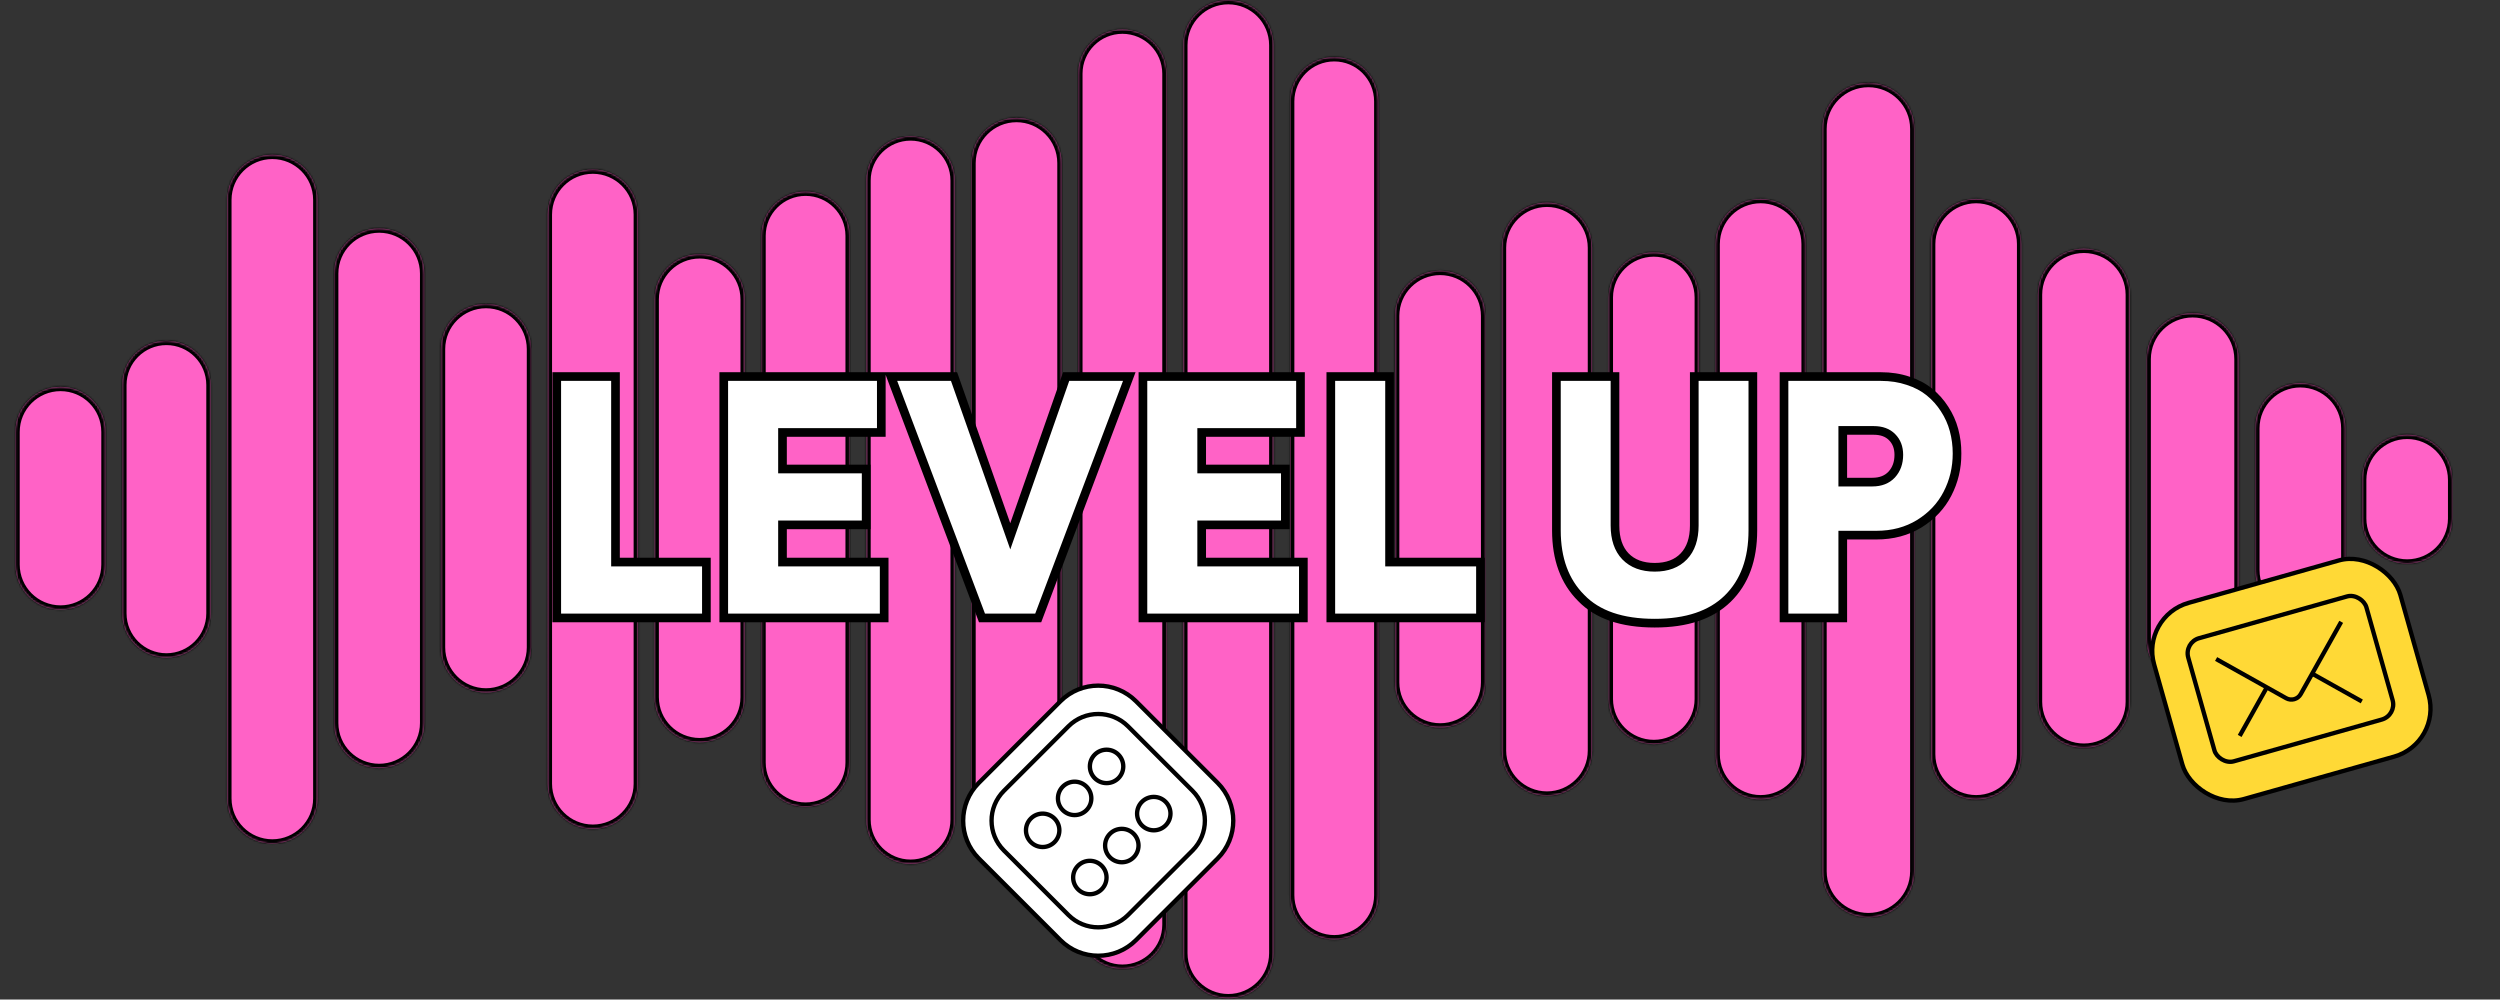
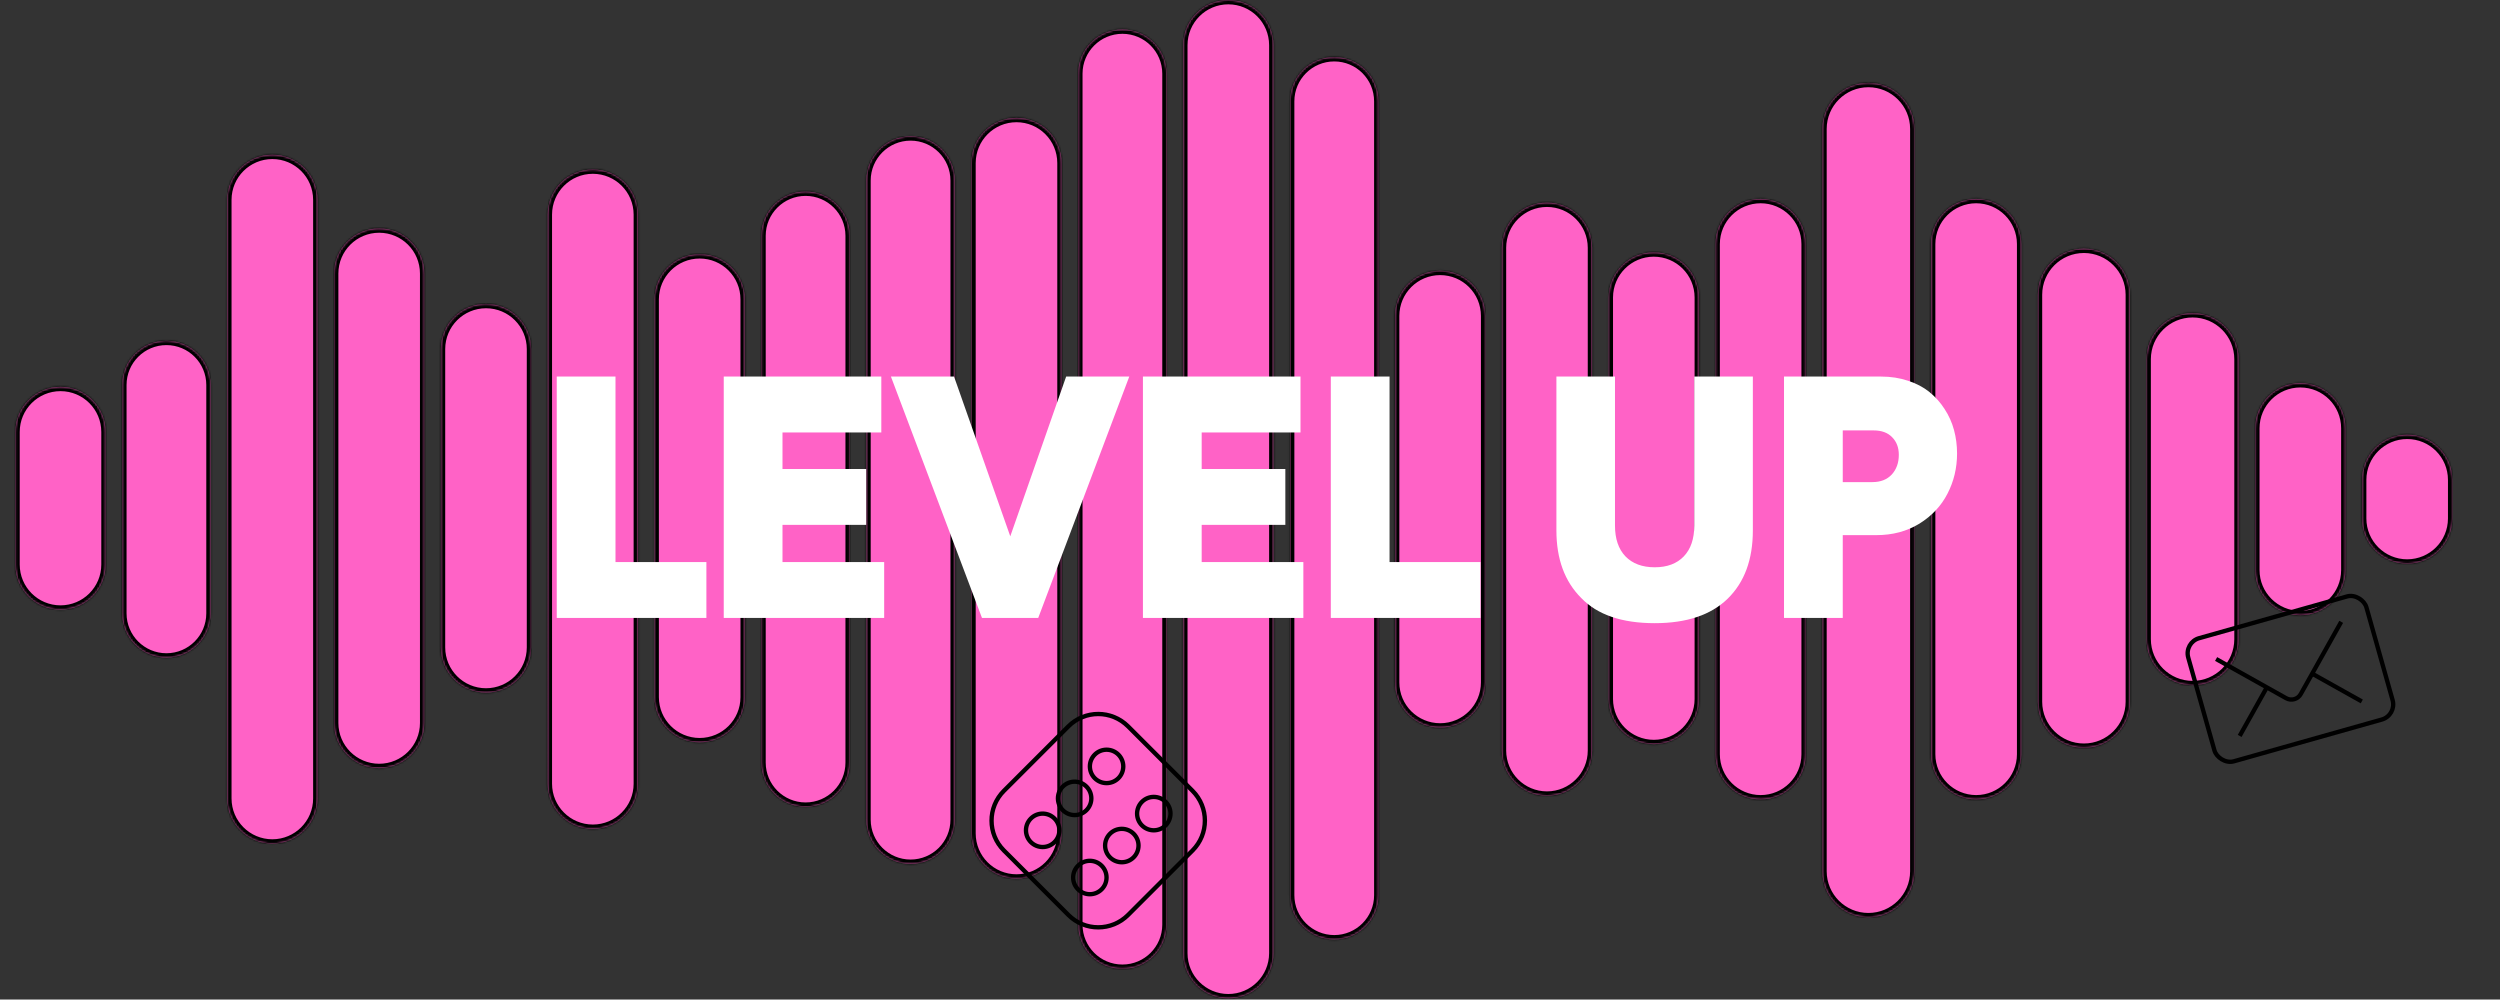
<svg xmlns="http://www.w3.org/2000/svg" width="1153" height="461" viewBox="0 0 1153 461" fill="none">
  <rect x="0" y="0" width="1153" height="461" fill="#333333" stroke="none" />
  <mask id="path-1-inside-1_3374_797" fill="white">
    <path d="M566.499 460.437C577.994 460.436 587.312 451.118 587.312 439.623L587.311 20.812C587.311 9.318 577.993 4.19462e-05 566.498 4.26481e-05C555.004 0 545.686 9.318 545.686 20.812L545.686 439.623C545.686 451.118 555.004 460.437 566.499 460.437ZM517.653 446.844C528.913 446.844 538.041 437.716 538.041 426.456L538.041 33.98C538.041 22.721 528.913 13.592 517.653 13.592C506.393 13.592 497.265 22.72 497.265 33.98L497.265 426.456C497.265 437.716 506.393 446.844 517.653 446.844ZM615.346 433.252C626.606 433.252 635.734 424.124 635.734 412.863L635.734 46.723C635.734 35.463 626.606 26.335 615.346 26.335C604.086 26.335 594.958 35.463 594.958 46.723L594.958 412.863C594.958 424.123 604.086 433.252 615.346 433.252ZM861.705 423.058C873.434 423.058 882.942 413.549 882.942 401.819L882.942 59.466C882.942 47.736 873.434 38.228 861.705 38.228C849.976 38.228 840.467 47.736 840.467 59.466L840.467 401.819C840.467 413.549 849.976 423.058 861.705 423.058ZM468.806 405.218C480.3 405.218 489.618 395.899 489.618 384.404L489.618 75.182C489.618 63.687 480.3 54.368 468.806 54.368C457.311 54.368 447.992 63.687 447.992 75.182L447.992 384.404C447.992 395.899 457.311 405.218 468.806 405.218ZM419.957 398.422C431.217 398.422 440.345 389.293 440.345 378.033L440.345 83.252C440.345 71.992 431.217 62.864 419.957 62.863C408.697 62.863 399.568 71.992 399.568 83.252L399.568 378.033C399.568 389.293 408.697 398.422 419.957 398.422ZM125.6 389.077C137.094 389.077 146.413 379.759 146.413 368.264L146.413 92.172C146.413 80.677 137.094 71.359 125.6 71.359C114.105 71.359 104.787 80.677 104.787 92.172L104.787 368.264C104.787 379.758 114.105 389.077 125.6 389.077ZM273.416 382.281C284.911 382.281 294.229 372.963 294.229 361.468L294.229 98.968C294.229 87.473 284.911 78.155 273.416 78.155C261.921 78.156 252.604 87.473 252.603 98.968L252.604 361.468C252.604 372.963 261.921 382.281 273.416 382.281ZM371.536 372.087C382.796 372.087 391.924 362.958 391.924 351.698L391.924 108.737C391.924 97.477 382.796 88.349 371.536 88.349C360.276 88.349 351.147 97.477 351.147 108.737L351.147 351.698C351.147 362.958 360.276 372.087 371.536 372.087ZM812.008 368.688C823.502 368.688 832.821 359.371 832.821 347.876L832.821 112.561C832.821 101.066 823.503 91.747 812.008 91.747C800.513 91.747 791.195 101.066 791.195 112.561L791.195 347.876C791.195 359.371 800.513 368.688 812.008 368.688ZM911.4 368.688C922.895 368.688 932.214 359.371 932.214 347.876L932.214 112.561C932.214 101.066 922.895 91.747 911.4 91.747C899.906 91.747 890.587 101.066 890.587 112.561L890.587 347.876C890.587 359.371 899.906 368.688 911.4 368.688ZM713.464 366.989C724.958 366.989 734.276 357.671 734.276 346.177L734.276 114.259C734.276 102.764 724.958 93.446 713.464 93.446C701.969 93.446 692.651 102.764 692.65 114.259L692.65 346.177C692.65 357.671 701.969 366.989 713.464 366.989ZM174.872 354.247C186.367 354.247 195.686 344.928 195.686 333.434L195.686 126.152C195.685 114.658 186.367 105.339 174.872 105.339C163.377 105.339 154.059 114.658 154.059 126.152L154.059 333.434C154.059 344.928 163.377 354.247 174.872 354.247ZM961.098 344.902C972.827 344.902 982.335 335.393 982.335 323.664L982.335 135.922C982.335 124.193 972.827 114.684 961.098 114.684C949.368 114.684 939.859 124.193 939.859 135.922L939.859 323.664C939.859 335.393 949.368 344.902 961.098 344.902ZM762.736 343.203C774.231 343.203 783.549 333.885 783.549 322.391L783.549 137.196C783.549 125.702 774.23 116.383 762.735 116.383C751.241 116.383 741.923 125.702 741.923 137.196L741.923 322.391C741.923 333.885 751.242 343.203 762.736 343.203ZM322.688 342.354C334.183 342.354 343.502 333.036 343.502 321.541L343.502 138.046C343.502 126.551 334.183 117.233 322.688 117.232C311.194 117.232 301.875 126.551 301.875 138.046L301.875 321.541C301.875 333.036 311.194 342.354 322.688 342.354ZM664.191 335.558C675.686 335.558 685.005 326.239 685.005 314.744L685.005 145.691C685.005 134.197 675.686 124.878 664.191 124.878C652.697 124.878 643.378 134.197 643.378 145.691L643.378 314.744C643.378 326.239 652.697 335.558 664.191 335.558ZM224.145 319.417C235.639 319.417 244.957 310.098 244.957 298.604L244.957 160.982C244.957 149.488 235.639 140.169 224.145 140.169C212.65 140.169 203.331 149.488 203.331 160.982L203.331 298.604C203.331 310.098 212.65 319.417 224.145 319.417ZM1011.22 316.019C1022.95 316.019 1032.46 306.511 1032.46 294.781L1032.46 165.655C1032.46 153.926 1022.95 144.417 1011.22 144.417C999.491 144.417 989.982 153.926 989.982 165.655L989.982 294.781C989.982 306.511 999.491 316.019 1011.22 316.019ZM76.754 303.276C88.014 303.276 97.143 294.148 97.143 282.888L97.143 177.548C97.142 166.288 88.014 157.16 76.754 157.16C65.494 157.16 56.366 166.288 56.366 177.548L56.366 282.888C56.366 294.148 65.494 303.276 76.754 303.276ZM1060.92 283.737C1072.41 283.737 1081.73 274.419 1081.73 262.924L1081.73 197.512C1081.73 186.017 1072.41 176.698 1060.92 176.698C1049.42 176.698 1040.1 186.017 1040.1 197.512L1040.1 262.924C1040.1 274.419 1049.42 283.737 1060.92 283.737ZM27.907 281.189C39.402 281.188 48.719 271.871 48.72 260.376L48.72 199.211C48.72 187.716 39.402 178.398 27.907 178.398C16.412 178.398 7.094 187.716 7.094 199.211L7.094 260.376C7.094 271.871 16.413 281.189 27.907 281.189ZM1110.19 259.951C1121.68 259.951 1131 250.632 1131 239.138L1131 221.298C1131 209.803 1121.68 200.485 1110.19 200.485C1098.69 200.485 1089.38 209.803 1089.37 221.298L1089.37 239.138C1089.37 250.632 1098.69 259.951 1110.19 259.951Z" />
  </mask>
  <path d="M566.499 460.437C577.994 460.436 587.312 451.118 587.312 439.623L587.311 20.812C587.311 9.318 577.993 4.19462e-05 566.498 4.26481e-05C555.004 0 545.686 9.318 545.686 20.812L545.686 439.623C545.686 451.118 555.004 460.437 566.499 460.437ZM517.653 446.844C528.913 446.844 538.041 437.716 538.041 426.456L538.041 33.98C538.041 22.721 528.913 13.592 517.653 13.592C506.393 13.592 497.265 22.72 497.265 33.98L497.265 426.456C497.265 437.716 506.393 446.844 517.653 446.844ZM615.346 433.252C626.606 433.252 635.734 424.124 635.734 412.863L635.734 46.723C635.734 35.463 626.606 26.335 615.346 26.335C604.086 26.335 594.958 35.463 594.958 46.723L594.958 412.863C594.958 424.123 604.086 433.252 615.346 433.252ZM861.705 423.058C873.434 423.058 882.942 413.549 882.942 401.819L882.942 59.466C882.942 47.736 873.434 38.228 861.705 38.228C849.976 38.228 840.467 47.736 840.467 59.466L840.467 401.819C840.467 413.549 849.976 423.058 861.705 423.058ZM468.806 405.218C480.3 405.218 489.618 395.899 489.618 384.404L489.618 75.182C489.618 63.687 480.3 54.368 468.806 54.368C457.311 54.368 447.992 63.687 447.992 75.182L447.992 384.404C447.992 395.899 457.311 405.218 468.806 405.218ZM419.957 398.422C431.217 398.422 440.345 389.293 440.345 378.033L440.345 83.252C440.345 71.992 431.217 62.864 419.957 62.863C408.697 62.863 399.568 71.992 399.568 83.252L399.568 378.033C399.568 389.293 408.697 398.422 419.957 398.422ZM125.6 389.077C137.094 389.077 146.413 379.759 146.413 368.264L146.413 92.172C146.413 80.677 137.094 71.359 125.6 71.359C114.105 71.359 104.787 80.677 104.787 92.172L104.787 368.264C104.787 379.758 114.105 389.077 125.6 389.077ZM273.416 382.281C284.911 382.281 294.229 372.963 294.229 361.468L294.229 98.968C294.229 87.473 284.911 78.155 273.416 78.155C261.921 78.156 252.604 87.473 252.603 98.968L252.604 361.468C252.604 372.963 261.921 382.281 273.416 382.281ZM371.536 372.087C382.796 372.087 391.924 362.958 391.924 351.698L391.924 108.737C391.924 97.477 382.796 88.349 371.536 88.349C360.276 88.349 351.147 97.477 351.147 108.737L351.147 351.698C351.147 362.958 360.276 372.087 371.536 372.087ZM812.008 368.688C823.502 368.688 832.821 359.371 832.821 347.876L832.821 112.561C832.821 101.066 823.503 91.747 812.008 91.747C800.513 91.747 791.195 101.066 791.195 112.561L791.195 347.876C791.195 359.371 800.513 368.688 812.008 368.688ZM911.4 368.688C922.895 368.688 932.214 359.371 932.214 347.876L932.214 112.561C932.214 101.066 922.895 91.747 911.4 91.747C899.906 91.747 890.587 101.066 890.587 112.561L890.587 347.876C890.587 359.371 899.906 368.688 911.4 368.688ZM713.464 366.989C724.958 366.989 734.276 357.671 734.276 346.177L734.276 114.259C734.276 102.764 724.958 93.446 713.464 93.446C701.969 93.446 692.651 102.764 692.65 114.259L692.65 346.177C692.65 357.671 701.969 366.989 713.464 366.989ZM174.872 354.247C186.367 354.247 195.686 344.928 195.686 333.434L195.686 126.152C195.685 114.658 186.367 105.339 174.872 105.339C163.377 105.339 154.059 114.658 154.059 126.152L154.059 333.434C154.059 344.928 163.377 354.247 174.872 354.247ZM961.098 344.902C972.827 344.902 982.335 335.393 982.335 323.664L982.335 135.922C982.335 124.193 972.827 114.684 961.098 114.684C949.368 114.684 939.859 124.193 939.859 135.922L939.859 323.664C939.859 335.393 949.368 344.902 961.098 344.902ZM762.736 343.203C774.231 343.203 783.549 333.885 783.549 322.391L783.549 137.196C783.549 125.702 774.23 116.383 762.735 116.383C751.241 116.383 741.923 125.702 741.923 137.196L741.923 322.391C741.923 333.885 751.242 343.203 762.736 343.203ZM322.688 342.354C334.183 342.354 343.502 333.036 343.502 321.541L343.502 138.046C343.502 126.551 334.183 117.233 322.688 117.232C311.194 117.232 301.875 126.551 301.875 138.046L301.875 321.541C301.875 333.036 311.194 342.354 322.688 342.354ZM664.191 335.558C675.686 335.558 685.005 326.239 685.005 314.744L685.005 145.691C685.005 134.197 675.686 124.878 664.191 124.878C652.697 124.878 643.378 134.197 643.378 145.691L643.378 314.744C643.378 326.239 652.697 335.558 664.191 335.558ZM224.145 319.417C235.639 319.417 244.957 310.098 244.957 298.604L244.957 160.982C244.957 149.488 235.639 140.169 224.145 140.169C212.65 140.169 203.331 149.488 203.331 160.982L203.331 298.604C203.331 310.098 212.65 319.417 224.145 319.417ZM1011.22 316.019C1022.95 316.019 1032.46 306.511 1032.46 294.781L1032.46 165.655C1032.46 153.926 1022.95 144.417 1011.22 144.417C999.491 144.417 989.982 153.926 989.982 165.655L989.982 294.781C989.982 306.511 999.491 316.019 1011.22 316.019ZM76.754 303.276C88.014 303.276 97.143 294.148 97.143 282.888L97.143 177.548C97.142 166.288 88.014 157.16 76.754 157.16C65.494 157.16 56.366 166.288 56.366 177.548L56.366 282.888C56.366 294.148 65.494 303.276 76.754 303.276ZM1060.92 283.737C1072.41 283.737 1081.73 274.419 1081.73 262.924L1081.73 197.512C1081.73 186.017 1072.41 176.698 1060.92 176.698C1049.42 176.698 1040.1 186.017 1040.1 197.512L1040.1 262.924C1040.1 274.419 1049.42 283.737 1060.92 283.737ZM27.907 281.189C39.402 281.188 48.719 271.871 48.72 260.376L48.72 199.211C48.72 187.716 39.402 178.398 27.907 178.398C16.412 178.398 7.094 187.716 7.094 199.211L7.094 260.376C7.094 271.871 16.413 281.189 27.907 281.189ZM1110.19 259.951C1121.68 259.951 1131 250.632 1131 239.138L1131 221.298C1131 209.803 1121.68 200.485 1110.19 200.485C1098.69 200.485 1089.38 209.803 1089.37 221.298L1089.37 239.138C1089.37 250.632 1098.69 259.951 1110.19 259.951Z" fill="#FF62C6" />
  <path d="M566.499 460.437L566.499 462.437L566.499 462.437L566.499 460.437ZM587.312 439.623L585.312 439.623V439.623L587.312 439.623ZM587.311 20.812L589.311 20.812L589.311 20.812L587.311 20.812ZM566.498 4.26481e-05L566.498 -2L566.498 -2L566.498 4.26481e-05ZM545.686 20.812L543.686 20.812L543.686 20.812L545.686 20.812ZM545.686 439.623L543.686 439.623V439.623L545.686 439.623ZM517.653 446.844L517.653 448.844L517.653 448.844L517.653 446.844ZM538.041 426.456L540.041 426.456L540.041 426.456L538.041 426.456ZM538.041 33.98L540.041 33.98V33.98L538.041 33.98ZM517.653 13.592L517.653 11.592L517.653 11.592L517.653 13.592ZM497.265 33.98L499.265 33.98V33.98L497.265 33.98ZM497.265 426.456L495.265 426.456L495.265 426.456L497.265 426.456ZM615.346 433.252L615.346 435.252L615.346 435.252L615.346 433.252ZM635.734 412.863L633.734 412.863V412.863L635.734 412.863ZM635.734 46.723L637.734 46.723L637.734 46.723L635.734 46.723ZM615.346 26.335L615.346 24.335L615.346 24.335L615.346 26.335ZM594.958 46.723L592.958 46.723L592.958 46.723L594.958 46.723ZM594.958 412.863L592.958 412.863V412.863L594.958 412.863ZM861.705 423.058L861.705 425.058L861.705 425.058L861.705 423.058ZM882.942 401.819L880.942 401.819V401.819L882.942 401.819ZM882.942 59.466L884.942 59.466V59.466L882.942 59.466ZM861.705 38.228L861.705 36.228L861.705 36.228L861.705 38.228ZM840.467 59.466L842.467 59.466V59.466L840.467 59.466ZM840.467 401.819L838.467 401.819V401.819L840.467 401.819ZM468.806 405.218L468.806 407.218L468.806 407.218L468.806 405.218ZM489.618 384.404L487.618 384.404V384.404L489.618 384.404ZM489.618 75.182L491.618 75.182V75.182L489.618 75.182ZM468.806 54.368L468.806 52.368L468.806 52.368L468.806 54.368ZM447.992 75.182L449.992 75.182V75.182L447.992 75.182ZM447.992 384.404L445.992 384.404V384.404L447.992 384.404ZM419.957 398.422L419.957 400.422L419.957 400.422L419.957 398.422ZM440.345 378.033L438.345 378.033V378.033L440.345 378.033ZM440.345 83.252L442.345 83.252L442.345 83.252L440.345 83.252ZM419.957 62.863L419.957 60.863L419.957 60.863L419.957 62.863ZM399.568 83.252L397.568 83.252L397.568 83.252L399.568 83.252ZM399.568 378.033L397.568 378.033V378.033L399.568 378.033ZM125.6 389.077L125.6 391.077L125.6 391.077L125.6 389.077ZM146.413 368.264L144.413 368.264V368.264L146.413 368.264ZM146.413 92.172L148.413 92.172V92.172L146.413 92.172ZM125.6 71.359L125.6 69.359L125.6 69.359L125.6 71.359ZM104.787 92.172L106.787 92.172L106.787 92.172L104.787 92.172ZM104.787 368.264L102.787 368.264L102.787 368.264L104.787 368.264ZM273.416 382.281L273.416 384.281L273.416 384.281L273.416 382.281ZM294.229 361.468L292.229 361.468V361.468L294.229 361.468ZM294.229 98.968L296.229 98.968L296.229 98.968L294.229 98.968ZM273.416 78.155L273.416 76.155L273.416 76.155L273.416 78.155ZM252.603 98.968L250.603 98.968L250.603 98.968L252.603 98.968ZM252.604 361.468L250.604 361.468V361.468L252.604 361.468ZM371.536 372.087L371.536 374.087L371.536 374.087L371.536 372.087ZM391.924 351.698L389.924 351.698V351.698L391.924 351.698ZM391.924 108.737L393.924 108.737L393.924 108.737L391.924 108.737ZM371.536 88.349L371.536 86.349L371.536 86.349L371.536 88.349ZM351.147 108.737L349.147 108.737L349.147 108.737L351.147 108.737ZM351.147 351.698L349.147 351.698V351.698L351.147 351.698ZM812.008 368.688L812.008 370.688L812.008 370.688L812.008 368.688ZM832.821 347.876L834.821 347.876L834.821 347.876L832.821 347.876ZM832.821 112.561L834.821 112.561V112.561L832.821 112.561ZM812.008 91.747L812.008 89.747L812.008 89.747L812.008 91.747ZM791.195 112.561L793.195 112.561V112.561L791.195 112.561ZM791.195 347.876L789.195 347.876L789.195 347.876L791.195 347.876ZM911.4 368.688L911.4 370.688L911.4 370.688L911.4 368.688ZM932.214 347.876L934.214 347.876L934.214 347.876L932.214 347.876ZM932.214 112.561L934.214 112.561V112.561L932.214 112.561ZM911.4 91.747L911.4 89.747L911.4 89.747L911.4 91.747ZM890.587 112.561L892.587 112.561V112.561L890.587 112.561ZM890.587 347.876L888.587 347.876L888.587 347.876L890.587 347.876ZM713.464 366.989L713.464 368.989L713.464 368.989L713.464 366.989ZM734.276 346.177L736.276 346.177L736.276 346.177L734.276 346.177ZM734.276 114.259L736.276 114.259L736.276 114.259L734.276 114.259ZM713.464 93.446L713.464 91.446L713.464 91.446L713.464 93.446ZM692.65 114.259L690.65 114.259L690.65 114.259L692.65 114.259ZM692.65 346.177L690.65 346.177L690.65 346.177L692.65 346.177ZM174.872 354.247L174.872 356.247L174.872 356.247L174.872 354.247ZM195.686 333.434L193.686 333.434V333.434L195.686 333.434ZM195.686 126.152L197.686 126.152L197.686 126.152L195.686 126.152ZM174.872 105.339L174.872 103.339L174.872 103.339L174.872 105.339ZM154.059 126.152L152.059 126.152L152.059 126.152L154.059 126.152ZM154.059 333.434L152.059 333.434V333.434L154.059 333.434ZM961.098 344.902L961.098 346.902L961.098 346.902L961.098 344.902ZM982.335 323.664L980.335 323.664V323.664L982.335 323.664ZM982.335 135.922L984.335 135.922L984.335 135.922L982.335 135.922ZM961.098 114.684L961.098 112.684L961.098 112.684L961.098 114.684ZM939.859 135.922L937.859 135.922L937.859 135.922L939.859 135.922ZM939.859 323.664L937.859 323.664V323.664L939.859 323.664ZM762.736 343.203L762.736 345.203L762.736 345.203L762.736 343.203ZM783.549 322.391L785.549 322.391L785.549 322.391L783.549 322.391ZM783.549 137.196L785.549 137.196V137.196L783.549 137.196ZM762.735 116.383L762.735 114.383L762.735 114.383L762.735 116.383ZM741.923 137.196L743.923 137.196V137.196L741.923 137.196ZM741.923 322.391L739.923 322.391L739.923 322.391L741.923 322.391ZM322.688 342.354L322.688 344.354L322.688 344.354L322.688 342.354ZM343.502 321.541L345.502 321.541L345.502 321.541L343.502 321.541ZM343.502 138.046L345.502 138.046V138.046L343.502 138.046ZM322.688 117.232L322.688 115.232L322.688 115.232L322.688 117.232ZM301.875 138.046L303.875 138.046V138.046L301.875 138.046ZM301.875 321.541L299.875 321.541L299.875 321.541L301.875 321.541ZM664.191 335.558L664.191 337.558L664.191 337.558L664.191 335.558ZM685.005 314.744L683.005 314.744V314.744L685.005 314.744ZM685.005 145.691L687.005 145.691V145.691L685.005 145.691ZM664.191 124.878L664.191 122.878L664.191 122.878L664.191 124.878ZM643.378 145.691L645.378 145.691V145.691L643.378 145.691ZM643.378 314.744L641.378 314.744V314.744L643.378 314.744ZM224.145 319.417L224.145 321.417L224.145 321.417L224.145 319.417ZM244.957 298.604L242.957 298.604V298.604L244.957 298.604ZM244.957 160.982L246.957 160.982L246.957 160.982L244.957 160.982ZM224.145 140.169L224.145 138.169L224.145 138.169L224.145 140.169ZM203.331 160.982L201.331 160.982L201.331 160.982L203.331 160.982ZM203.331 298.604L201.331 298.604V298.604L203.331 298.604ZM1011.22 316.019L1011.22 318.019L1011.22 318.019L1011.22 316.019ZM1032.46 294.781L1034.46 294.781L1034.46 294.781L1032.46 294.781ZM1032.46 165.655L1034.46 165.655V165.655L1032.46 165.655ZM1011.22 144.417L1011.22 142.417L1011.22 142.417L1011.22 144.417ZM989.982 165.655L991.982 165.655V165.655L989.982 165.655ZM989.982 294.781L987.982 294.781L987.982 294.781L989.982 294.781ZM76.754 303.276L76.754 305.276L76.754 305.276L76.754 303.276ZM97.143 282.888L95.143 282.888L95.143 282.888L97.143 282.888ZM97.143 177.548L99.143 177.548L99.143 177.548L97.143 177.548ZM76.754 157.16L76.754 155.16L76.754 155.16L76.754 157.16ZM56.366 177.548L54.366 177.548L54.366 177.548L56.366 177.548ZM56.366 282.888L54.366 282.888L54.366 282.888L56.366 282.888ZM1060.92 283.737L1060.92 285.737L1060.92 285.737L1060.92 283.737ZM1081.73 262.924L1079.73 262.924V262.924L1081.73 262.924ZM1081.73 197.512L1083.73 197.512V197.512L1081.73 197.512ZM1060.92 176.698L1060.92 174.698L1060.92 174.698L1060.92 176.698ZM1040.1 197.512L1042.1 197.512V197.512L1040.1 197.512ZM1040.1 262.924L1038.1 262.924V262.924L1040.1 262.924ZM27.907 281.189L27.907 283.189L27.907 283.189L27.907 281.189ZM48.72 260.376L50.72 260.376L50.72 260.376L48.72 260.376ZM48.72 199.211L50.72 199.211L50.72 199.211L48.72 199.211ZM27.907 178.398L27.907 176.398L27.907 176.398L27.907 178.398ZM7.094 199.211L9.094 199.211L9.094 199.211L7.094 199.211ZM7.094 260.376L5.094 260.376L5.094 260.376L7.094 260.376ZM1110.19 259.951L1110.19 261.951L1110.19 261.951L1110.19 259.951ZM1131 239.138L1129 239.138V239.138L1131 239.138ZM1131 221.298L1133 221.298L1133 221.298L1131 221.298ZM1110.19 200.485L1110.19 198.485L1110.19 198.485L1110.19 200.485ZM1089.37 221.298L1087.37 221.298L1087.37 221.298L1089.37 221.298ZM1089.37 239.138L1087.37 239.138V239.138L1089.37 239.138ZM566.499 460.437L566.499 458.437C576.889 458.436 585.312 450.013 585.312 439.623L587.312 439.623L589.312 439.623C589.312 452.222 579.098 462.436 566.499 462.437L566.499 460.437ZM587.312 439.623L585.312 439.623L585.311 20.812L587.311 20.812L589.311 20.812L589.312 439.623L587.312 439.623ZM587.311 20.812L585.311 20.813C585.311 10.423 576.888 2 566.498 2L566.498 4.26481e-05L566.498 -2C579.097 -2 589.311 8.213 589.311 20.812L587.311 20.812ZM566.498 4.26481e-05L566.498 2C556.108 2 547.686 10.423 547.686 20.813L545.686 20.812L543.686 20.812C543.686 8.213 553.899 -2 566.498 -2L566.498 4.26481e-05ZM545.686 20.812L547.686 20.812L547.686 439.623L545.686 439.623L543.686 439.623L543.686 20.812L545.686 20.812ZM545.686 439.623L547.686 439.623C547.686 450.013 556.109 458.437 566.499 458.437L566.499 460.437L566.499 462.437C553.9 462.437 543.686 452.222 543.686 439.623L545.686 439.623ZM517.653 446.844L517.653 444.844C527.809 444.844 536.041 436.611 536.041 426.456L538.041 426.456L540.041 426.456C540.041 438.821 530.018 448.844 517.653 448.844L517.653 446.844ZM538.041 426.456L536.041 426.456L536.041 33.98L538.041 33.98L540.041 33.98L540.041 426.456L538.041 426.456ZM538.041 33.98L536.041 33.98C536.041 23.825 527.809 15.592 517.653 15.592L517.653 13.592L517.653 11.592C530.018 11.592 540.041 21.616 540.041 33.98L538.041 33.98ZM517.653 13.592L517.653 15.592C507.498 15.592 499.265 23.825 499.265 33.98L497.265 33.98L495.265 33.98C495.265 21.616 505.289 11.592 517.653 11.592L517.653 13.592ZM497.265 33.98L499.265 33.98L499.265 426.456L497.265 426.456L495.265 426.456L495.265 33.98L497.265 33.98ZM497.265 426.456L499.265 426.456C499.265 436.611 507.498 444.844 517.653 444.844L517.653 446.844L517.653 448.844C505.289 448.844 495.265 438.821 495.265 426.456L497.265 426.456ZM615.346 433.252L615.346 431.252C625.501 431.252 633.734 423.019 633.734 412.863L635.734 412.863L637.734 412.863C637.734 425.228 627.71 435.252 615.346 435.252L615.346 433.252ZM635.734 412.863L633.734 412.863L633.734 46.723L635.734 46.723L637.734 46.723L637.734 412.863L635.734 412.863ZM635.734 46.723L633.734 46.723C633.734 36.567 625.501 28.335 615.346 28.335L615.346 26.335L615.346 24.335C627.71 24.335 637.734 34.358 637.734 46.723L635.734 46.723ZM615.346 26.335L615.346 28.335C605.19 28.335 596.958 36.567 596.958 46.723L594.958 46.723L592.958 46.723C592.958 34.358 602.981 24.335 615.346 24.335L615.346 26.335ZM594.958 46.723L596.958 46.723L596.958 412.863L594.958 412.863L592.958 412.863L592.958 46.723L594.958 46.723ZM594.958 412.863L596.958 412.863C596.958 423.019 605.19 431.252 615.346 431.252L615.346 433.252L615.346 435.252C602.981 435.252 592.958 425.228 592.958 412.863L594.958 412.863ZM861.705 423.058L861.705 421.058C872.33 421.058 880.942 412.444 880.942 401.819L882.942 401.819L884.942 401.819C884.942 414.653 874.539 425.058 861.705 425.058L861.705 423.058ZM882.942 401.819L880.942 401.819L880.942 59.466L882.942 59.466L884.942 59.466L884.942 401.819L882.942 401.819ZM882.942 59.466L880.942 59.466C880.942 48.841 872.33 40.228 861.705 40.228L861.705 38.228L861.705 36.228C874.539 36.228 884.942 46.632 884.942 59.466L882.942 59.466ZM861.705 38.228L861.705 40.228C851.08 40.228 842.467 48.841 842.467 59.466L840.467 59.466L838.467 59.466C838.467 46.632 848.871 36.228 861.705 36.228L861.705 38.228ZM840.467 59.466L842.467 59.466L842.467 401.819L840.467 401.819L838.467 401.819L838.467 59.466L840.467 59.466ZM840.467 401.819L842.467 401.819C842.467 412.444 851.08 421.058 861.705 421.058L861.705 423.058L861.705 425.058C848.871 425.058 838.467 414.653 838.467 401.819L840.467 401.819ZM468.806 405.218L468.806 403.218C479.196 403.218 487.618 394.795 487.618 384.404L489.618 384.404L491.618 384.404C491.618 397.004 481.405 407.218 468.806 407.218L468.806 405.218ZM489.618 384.404L487.618 384.404L487.618 75.182L489.618 75.182L491.618 75.182L491.618 384.404L489.618 384.404ZM489.618 75.182L487.618 75.182C487.618 64.791 479.196 56.368 468.806 56.368L468.806 54.368L468.806 52.368C481.405 52.368 491.618 62.583 491.618 75.182L489.618 75.182ZM468.806 54.368L468.806 56.368C458.415 56.368 449.992 64.791 449.992 75.182L447.992 75.182L445.992 75.182C445.992 62.582 456.206 52.368 468.806 52.368L468.806 54.368ZM447.992 75.182L449.992 75.182L449.992 384.404L447.992 384.404L445.992 384.404L445.992 75.182L447.992 75.182ZM447.992 384.404L449.992 384.404C449.992 394.795 458.415 403.218 468.806 403.218L468.806 405.218L468.806 407.218C456.206 407.218 445.992 397.004 445.992 384.404L447.992 384.404ZM419.957 398.422L419.957 396.422C430.112 396.422 438.345 388.189 438.345 378.033L440.345 378.033L442.345 378.033C442.345 390.398 432.322 400.422 419.957 400.422L419.957 398.422ZM440.345 378.033L438.345 378.033L438.345 83.252L440.345 83.252L442.345 83.252L442.345 378.033L440.345 378.033ZM440.345 83.252L438.345 83.252C438.345 73.097 430.112 64.864 419.957 64.863L419.957 62.863L419.957 60.863C432.322 60.864 442.345 70.888 442.345 83.252L440.345 83.252ZM419.957 62.863L419.957 64.863C409.801 64.863 401.568 73.096 401.568 83.252L399.568 83.252L397.568 83.252C397.568 70.887 407.592 60.863 419.957 60.863L419.957 62.863ZM399.568 83.252L401.568 83.252L401.568 378.033L399.568 378.033L397.568 378.033L397.568 83.252L399.568 83.252ZM399.568 378.033L401.568 378.033C401.568 388.189 409.801 396.422 419.957 396.422L419.957 398.422L419.957 400.422C407.592 400.422 397.568 390.398 397.568 378.033L399.568 378.033ZM125.6 389.077L125.6 387.077C135.99 387.077 144.413 378.654 144.413 368.264L146.413 368.264L148.413 368.264C148.413 380.863 138.199 391.077 125.6 391.077L125.6 389.077ZM146.413 368.264L144.413 368.264L144.413 92.172L146.413 92.172L148.413 92.172L148.413 368.264L146.413 368.264ZM146.413 92.172L144.413 92.172C144.413 81.782 135.99 73.359 125.6 73.359L125.6 71.359L125.6 69.359C138.199 69.359 148.413 79.573 148.413 92.172L146.413 92.172ZM125.6 71.359L125.6 73.359C115.21 73.359 106.787 81.782 106.787 92.172L104.787 92.172L102.787 92.172C102.787 79.573 113 69.359 125.6 69.359L125.6 71.359ZM104.787 92.172L106.787 92.172L106.787 368.264L104.787 368.264L102.787 368.264L102.787 92.172L104.787 92.172ZM104.787 368.264L106.787 368.264C106.787 378.654 115.21 387.077 125.6 387.077L125.6 389.077L125.6 391.077C113 391.077 102.787 380.863 102.787 368.264L104.787 368.264ZM273.416 382.281L273.416 380.281C283.806 380.281 292.229 371.858 292.229 361.468L294.229 361.468L296.229 361.468C296.229 374.067 286.015 384.281 273.416 384.281L273.416 382.281ZM294.229 361.468L292.229 361.468L292.229 98.968L294.229 98.968L296.229 98.968L296.229 361.468L294.229 361.468ZM294.229 98.968L292.229 98.968C292.229 88.578 283.806 80.155 273.416 80.155L273.416 78.155L273.416 76.155C286.015 76.155 296.229 86.368 296.229 98.968L294.229 98.968ZM273.416 78.155L273.416 80.155C263.026 80.156 254.604 88.578 254.603 98.968L252.603 98.968L250.603 98.968C250.604 86.369 260.817 76.156 273.416 76.155L273.416 78.155ZM252.603 98.968L254.603 98.968L254.604 361.468L252.604 361.468L250.604 361.468L250.603 98.968L252.603 98.968ZM252.604 361.468L254.604 361.468C254.604 371.858 263.026 380.281 273.416 380.281L273.416 382.281L273.416 384.281C260.817 384.281 250.604 374.067 250.604 361.468L252.604 361.468ZM371.536 372.087L371.536 370.087C381.691 370.087 389.924 361.854 389.924 351.698L391.924 351.698L393.924 351.698C393.924 364.063 383.901 374.087 371.536 374.087L371.536 372.087ZM391.924 351.698L389.924 351.698L389.924 108.737L391.924 108.737L393.924 108.737L393.924 351.698L391.924 351.698ZM391.924 108.737L389.924 108.737C389.924 98.582 381.691 90.349 371.536 90.349L371.536 88.349L371.536 86.349C383.901 86.349 393.924 96.373 393.924 108.737L391.924 108.737ZM371.536 88.349L371.536 90.349C361.381 90.349 353.147 98.582 353.147 108.737L351.147 108.737L349.147 108.737C349.148 96.373 359.171 86.349 371.536 86.349L371.536 88.349ZM351.147 108.737L353.147 108.737L353.147 351.698L351.147 351.698L349.147 351.698L349.147 108.737L351.147 108.737ZM351.147 351.698L353.147 351.698C353.147 361.854 361.381 370.087 371.536 370.087L371.536 372.087L371.536 374.087C359.171 374.087 349.147 364.063 349.147 351.698L351.147 351.698ZM812.008 368.688L812.008 366.688C822.398 366.688 830.821 358.266 830.821 347.876L832.821 347.876L834.821 347.876C834.821 360.475 824.607 370.688 812.008 370.688L812.008 368.688ZM832.821 347.876L830.821 347.876L830.821 112.561L832.821 112.561L834.821 112.561L834.821 347.876L832.821 347.876ZM832.821 112.561L830.821 112.561C830.821 102.17 822.398 93.747 812.008 93.747L812.008 91.747L812.008 89.747C824.607 89.747 834.821 99.961 834.821 112.561L832.821 112.561ZM812.008 91.747L812.008 93.747C801.618 93.747 793.195 102.17 793.195 112.561L791.195 112.561L789.195 112.561C789.195 99.961 799.408 89.747 812.008 89.747L812.008 91.747ZM791.195 112.561L793.195 112.561L793.195 347.876L791.195 347.876L789.195 347.876L789.195 112.561L791.195 112.561ZM791.195 347.876L793.195 347.876C793.195 358.266 801.618 366.688 812.008 366.688L812.008 368.688L812.008 370.688C799.409 370.688 789.196 360.475 789.195 347.876L791.195 347.876ZM911.4 368.688L911.4 366.688C921.791 366.688 930.214 358.266 930.214 347.876L932.214 347.876L934.214 347.876C934.214 360.475 924 370.688 911.4 370.688L911.4 368.688ZM932.214 347.876L930.214 347.876L930.214 112.561L932.214 112.561L934.214 112.561L934.214 347.876L932.214 347.876ZM932.214 112.561L930.214 112.561C930.214 102.17 921.791 93.747 911.4 93.747L911.4 91.747L911.4 89.747C924 89.747 934.214 99.961 934.214 112.561L932.214 112.561ZM911.4 91.747L911.4 93.747C901.01 93.747 892.587 102.17 892.587 112.561L890.587 112.561L888.587 112.561C888.587 99.961 898.801 89.747 911.4 89.747L911.4 91.747ZM890.587 112.561L892.587 112.561L892.587 347.876L890.587 347.876L888.587 347.876L888.587 112.561L890.587 112.561ZM890.587 347.876L892.587 347.876C892.587 358.266 901.01 366.688 911.4 366.688L911.4 368.688L911.4 370.688C898.801 370.688 888.587 360.475 888.587 347.876L890.587 347.876ZM713.464 366.989L713.464 364.989C723.854 364.989 732.276 356.567 732.276 346.177L734.276 346.177L736.276 346.177C736.276 358.776 726.063 368.989 713.464 368.989L713.464 366.989ZM734.276 346.177L732.276 346.177L732.276 114.259L734.276 114.259L736.276 114.259L736.276 346.177L734.276 346.177ZM734.276 114.259L732.276 114.259C732.276 103.869 723.854 95.446 713.464 95.446L713.464 93.446L713.464 91.446C726.063 91.446 736.276 101.66 736.276 114.259L734.276 114.259ZM713.464 93.446L713.464 95.446C703.074 95.446 694.651 103.869 694.65 114.259L692.65 114.259L690.65 114.259C690.651 101.66 700.865 91.446 713.464 91.446L713.464 93.446ZM692.65 114.259L694.65 114.259L694.65 346.177L692.65 346.177L690.65 346.177L690.65 114.259L692.65 114.259ZM692.65 346.177L694.65 346.177C694.65 356.567 703.074 364.989 713.464 364.989L713.464 366.989L713.464 368.989C700.865 368.989 690.65 358.776 690.65 346.177L692.65 346.177ZM174.872 354.247L174.872 352.247C185.262 352.247 193.686 343.824 193.686 333.434L195.686 333.434L197.686 333.434C197.686 346.033 187.471 356.247 174.872 356.247L174.872 354.247ZM195.686 333.434L193.686 333.434L193.686 126.152L195.686 126.152L197.686 126.152L197.686 333.434L195.686 333.434ZM195.686 126.152L193.686 126.152C193.685 115.762 185.262 107.339 174.872 107.339L174.872 105.339L174.872 103.339C187.471 103.339 197.685 113.553 197.686 126.152L195.686 126.152ZM174.872 105.339L174.872 107.339C164.482 107.339 156.059 115.762 156.059 126.152L154.059 126.152L152.059 126.152C152.059 113.553 162.273 103.339 174.872 103.339L174.872 105.339ZM154.059 126.152L156.059 126.152L156.059 333.434L154.059 333.434L152.059 333.434L152.059 126.152L154.059 126.152ZM154.059 333.434L156.059 333.434C156.059 343.824 164.482 352.247 174.872 352.247L174.872 354.247L174.872 356.247C162.273 356.247 152.059 346.033 152.059 333.434L154.059 333.434ZM961.098 344.902L961.098 342.902C971.722 342.902 980.335 334.289 980.335 323.664L982.335 323.664L984.335 323.664C984.335 336.498 973.931 346.902 961.098 346.902L961.098 344.902ZM982.335 323.664L980.335 323.664L980.335 135.922L982.335 135.922L984.335 135.922L984.335 323.664L982.335 323.664ZM982.335 135.922L980.335 135.922C980.335 125.297 971.722 116.684 961.098 116.684L961.098 114.684L961.098 112.684C973.931 112.684 984.335 123.088 984.335 135.922L982.335 135.922ZM961.098 114.684L961.098 116.684C950.473 116.684 941.859 125.297 941.859 135.922L939.859 135.922L937.859 135.922C937.859 123.088 948.264 112.684 961.098 112.684L961.098 114.684ZM939.859 135.922L941.859 135.922L941.859 323.664L939.859 323.664L937.859 323.664L937.859 135.922L939.859 135.922ZM939.859 323.664L941.859 323.664C941.859 334.289 950.473 342.902 961.098 342.902L961.098 344.902L961.098 346.902C948.264 346.902 937.859 336.498 937.859 323.664L939.859 323.664ZM762.736 343.203L762.736 341.203C773.126 341.203 781.549 332.78 781.549 322.391L783.549 322.391L785.549 322.391C785.549 334.99 775.335 345.203 762.736 345.203L762.736 343.203ZM783.549 322.391L781.549 322.391L781.549 137.196L783.549 137.196L785.549 137.196L785.549 322.391L783.549 322.391ZM783.549 137.196L781.549 137.196C781.549 126.806 773.126 118.383 762.735 118.383L762.735 116.383L762.735 114.383C775.335 114.383 785.549 124.597 785.549 137.196L783.549 137.196ZM762.735 116.383L762.735 118.383C752.345 118.383 743.923 126.806 743.923 137.196L741.923 137.196L739.923 137.196C739.923 124.597 750.136 114.383 762.735 114.383L762.735 116.383ZM741.923 137.196L743.923 137.196L743.923 322.391L741.923 322.391L739.923 322.391L739.923 137.196L741.923 137.196ZM741.923 322.391L743.923 322.391C743.923 332.781 752.346 341.203 762.736 341.203L762.736 343.203L762.736 345.203C750.137 345.203 739.923 334.99 739.923 322.391L741.923 322.391ZM322.688 342.354L322.688 340.354C333.079 340.354 341.502 331.931 341.502 321.541L343.502 321.541L345.502 321.541C345.502 334.14 335.288 344.354 322.688 344.354L322.688 342.354ZM343.502 321.541L341.502 321.541L341.502 138.046L343.502 138.046L345.502 138.046L345.502 321.541L343.502 321.541ZM343.502 138.046L341.502 138.046C341.502 127.656 333.079 119.233 322.688 119.232L322.688 117.232L322.688 115.232C335.288 115.233 345.502 125.447 345.502 138.046L343.502 138.046ZM322.688 117.232L322.688 119.232C312.298 119.232 303.875 127.656 303.875 138.046L301.875 138.046L299.875 138.046C299.875 125.447 310.089 115.232 322.688 115.232L322.688 117.232ZM301.875 138.046L303.875 138.046L303.875 321.541L301.875 321.541L299.875 321.541L299.875 138.046L301.875 138.046ZM301.875 321.541L303.875 321.541C303.875 331.931 312.298 340.354 322.688 340.354L322.688 342.354L322.688 344.354C310.089 344.354 299.875 334.14 299.875 321.541L301.875 321.541ZM664.191 335.558L664.191 333.558C674.582 333.558 683.005 325.134 683.005 314.744L685.005 314.744L687.005 314.744C687.005 327.344 676.791 337.558 664.191 337.558L664.191 335.558ZM685.005 314.744L683.005 314.744L683.005 145.691L685.005 145.691L687.005 145.691L687.005 314.744L685.005 314.744ZM685.005 145.691L683.005 145.691C683.005 135.301 674.582 126.878 664.191 126.878L664.191 124.878L664.191 122.878C676.791 122.878 687.005 133.092 687.005 145.691L685.005 145.691ZM664.191 124.878L664.191 126.878C653.801 126.878 645.378 135.301 645.378 145.691L643.378 145.691L641.378 145.691C641.378 133.092 651.592 122.878 664.191 122.878L664.191 124.878ZM643.378 145.691L645.378 145.691L645.378 314.744L643.378 314.744L641.378 314.744L641.378 145.691L643.378 145.691ZM643.378 314.744L645.378 314.744C645.378 325.134 653.801 333.558 664.191 333.558L664.191 335.558L664.191 337.558C651.592 337.558 641.378 327.343 641.378 314.744L643.378 314.744ZM224.145 319.417L224.144 317.417C234.534 317.417 242.957 308.994 242.957 298.604L244.957 298.604L246.957 298.604C246.957 311.203 236.744 321.417 224.145 321.417L224.145 319.417ZM244.957 298.604L242.957 298.604L242.957 160.982L244.957 160.982L246.957 160.982L246.957 298.604L244.957 298.604ZM244.957 160.982L242.957 160.983C242.957 150.592 234.534 142.169 224.144 142.169L224.145 140.169L224.145 138.169C236.744 138.169 246.957 148.383 246.957 160.982L244.957 160.982ZM224.145 140.169L224.145 142.169C213.754 142.169 205.331 150.592 205.331 160.983L203.331 160.982L201.331 160.982C201.331 148.383 211.545 138.169 224.145 138.169L224.145 140.169ZM203.331 160.982L205.331 160.982L205.331 298.604L203.331 298.604L201.331 298.604L201.331 160.982L203.331 160.982ZM203.331 298.604L205.331 298.604C205.331 308.994 213.754 317.417 224.145 317.417L224.145 319.417L224.145 321.417C211.545 321.417 201.331 311.203 201.331 298.604L203.331 298.604ZM1011.22 316.019L1011.22 314.019C1021.85 314.019 1030.46 305.406 1030.46 294.781L1032.46 294.781L1034.46 294.781C1034.46 307.615 1024.05 318.019 1011.22 318.019L1011.22 316.019ZM1032.46 294.781L1030.46 294.781L1030.46 165.655L1032.46 165.655L1034.46 165.655L1034.46 294.781L1032.46 294.781ZM1032.46 165.655L1030.46 165.655C1030.46 155.03 1021.85 146.417 1011.22 146.417L1011.22 144.417L1011.22 142.417C1024.05 142.417 1034.46 152.821 1034.46 165.655L1032.46 165.655ZM1011.22 144.417L1011.22 146.417C1000.6 146.417 991.982 155.031 991.982 165.655L989.982 165.655L987.982 165.655C987.982 152.821 998.387 142.417 1011.22 142.417L1011.22 144.417ZM989.982 165.655L991.982 165.655L991.982 294.781L989.982 294.781L987.982 294.781L987.982 165.655L989.982 165.655ZM989.982 294.781L991.982 294.781C991.982 305.406 1000.6 314.019 1011.22 314.019L1011.22 316.019L1011.22 318.019C998.387 318.019 987.983 307.615 987.982 294.781L989.982 294.781ZM76.754 303.276L76.754 301.276C86.909 301.276 95.143 293.043 95.143 282.888L97.143 282.888L99.143 282.888C99.143 295.253 89.119 305.276 76.754 305.276L76.754 303.276ZM97.143 282.888L95.143 282.888L95.143 177.548L97.143 177.548L99.143 177.548L99.143 282.888L97.143 282.888ZM97.143 177.548L95.143 177.548C95.142 167.393 86.909 159.16 76.754 159.16L76.754 157.16L76.754 155.16C89.118 155.16 99.142 165.183 99.143 177.548L97.143 177.548ZM76.754 157.16L76.754 159.16C66.599 159.16 58.366 167.393 58.366 177.548L56.366 177.548L54.366 177.548C54.366 165.183 64.389 155.16 76.754 155.16L76.754 157.16ZM56.366 177.548L58.366 177.548L58.366 282.888L56.366 282.888L54.366 282.888L54.366 177.548L56.366 177.548ZM56.366 282.888L58.366 282.888C58.366 293.043 66.599 301.276 76.754 301.276L76.754 303.276L76.754 305.276C64.389 305.276 54.366 295.252 54.366 282.888L56.366 282.888ZM1060.92 283.737L1060.92 281.737C1071.31 281.737 1079.73 273.314 1079.73 262.924L1081.73 262.924L1083.73 262.924C1083.73 275.523 1073.52 285.737 1060.92 285.737L1060.92 283.737ZM1081.73 262.924L1079.73 262.924L1079.73 197.512L1081.73 197.512L1083.73 197.512L1083.73 262.924L1081.73 262.924ZM1081.73 197.512L1079.73 197.512C1079.73 187.122 1071.31 178.698 1060.92 178.698L1060.92 176.698L1060.92 174.698C1073.52 174.698 1083.73 184.912 1083.73 197.512L1081.73 197.512ZM1060.92 176.698L1060.92 178.698C1050.53 178.698 1042.1 187.122 1042.1 197.512L1040.1 197.512L1038.1 197.512C1038.1 184.913 1048.32 174.698 1060.92 174.698L1060.92 176.698ZM1040.1 197.512L1042.1 197.512L1042.1 262.924L1040.1 262.924L1038.1 262.924L1038.1 197.512L1040.1 197.512ZM1040.1 262.924L1042.1 262.924C1042.1 273.314 1050.53 281.737 1060.92 281.737L1060.92 283.737L1060.92 285.737C1048.32 285.737 1038.1 275.523 1038.1 262.924L1040.1 262.924ZM27.907 281.189L27.907 279.189C38.297 279.188 46.719 270.766 46.72 260.376L48.72 260.376L50.72 260.376C50.719 272.975 40.506 283.188 27.907 283.189L27.907 281.189ZM48.72 260.376L46.72 260.376L46.72 199.211L48.72 199.211L50.72 199.211L50.72 260.376L48.72 260.376ZM48.72 199.211L46.72 199.211C46.72 188.821 38.297 180.398 27.907 180.398L27.907 178.398L27.907 176.398C40.506 176.398 50.72 186.612 50.72 199.211L48.72 199.211ZM27.907 178.398L27.907 180.398C17.517 180.398 9.094 188.821 9.094 199.211L7.094 199.211L5.094 199.211C5.094 186.612 15.308 176.398 27.907 176.398L27.907 178.398ZM7.094 199.211L9.094 199.211L9.094 260.376L7.094 260.376L5.094 260.376L5.094 199.211L7.094 199.211ZM7.094 260.376L9.094 260.376C9.094 270.766 17.517 279.189 27.907 279.189L27.907 281.189L27.907 283.189C15.308 283.189 5.094 272.975 5.094 260.376L7.094 260.376ZM1110.19 259.951L1110.19 257.951C1120.58 257.951 1129 249.528 1129 239.138L1131 239.138L1133 239.138C1133 251.737 1122.79 261.951 1110.19 261.951L1110.19 259.951ZM1131 239.138L1129 239.138L1129 221.298L1131 221.298L1133 221.298L1133 239.138L1131 239.138ZM1131 221.298L1129 221.298C1129 210.908 1120.58 202.485 1110.19 202.485L1110.19 200.485L1110.19 198.485C1122.79 198.485 1133 208.699 1133 221.298L1131 221.298ZM1110.19 200.485L1110.19 202.485C1099.8 202.485 1091.38 210.908 1091.37 221.298L1089.37 221.298L1087.37 221.298C1087.38 208.699 1097.59 198.485 1110.19 198.485L1110.19 200.485ZM1089.37 221.298L1091.37 221.298L1091.37 239.138L1089.37 239.138L1087.37 239.138L1087.37 221.298L1089.37 221.298ZM1089.37 239.138L1091.37 239.138C1091.37 249.528 1099.8 257.951 1110.19 257.951L1110.19 259.951L1110.19 261.951C1097.59 261.951 1087.37 251.737 1087.37 239.138L1089.37 239.138Z" fill="black" mask="url(#path-1-inside-1_3374_797)" />
  <mask id="path-3-outside-2_3374_797" maskUnits="userSpaceOnUse" x="254" y="171" width="651" height="119" fill="black">
    <rect fill="white" x="254" y="171" width="651" height="119" />
-     <path d="M283.865 259.225H325.789V285H256.77V173.669H283.865V259.225ZM333.792 173.669H406.46V199.444H360.887V216.292H399.473V242.067H360.887V259.225H407.78V285H333.792V173.669ZM452.893 285L410.892 173.669H440.005L465.936 247.346L491.711 173.669H520.825L478.824 285H452.893ZM527.12 173.669H599.788V199.444H554.215V216.292H592.801V242.067H554.215V259.225H601.108V285H527.12V173.669ZM640.864 259.225H682.788V285H613.769V173.669H640.864V259.225ZM729.227 275.761C721.619 268.153 717.814 257.775 717.814 244.629V173.669H744.832V242.377C744.832 248.485 746.436 253.221 749.645 256.585C752.906 259.949 757.409 261.631 763.154 261.631C768.899 261.631 773.376 259.949 776.585 256.585C779.794 253.221 781.399 248.485 781.399 242.377V173.669H808.416V244.629C808.416 258.034 804.56 268.515 796.849 276.072C789.137 283.628 777.905 287.407 763.154 287.407C747.989 287.407 736.68 283.525 729.227 275.761ZM822.785 173.669H867.504C872.007 173.669 876.174 174.316 880.004 175.61C883.834 176.852 887.12 178.586 889.864 180.812C892.607 183.037 894.936 185.651 896.851 188.653C898.818 191.655 900.267 194.89 901.198 198.357C902.13 201.825 902.596 205.422 902.596 209.149C902.596 215.826 901.121 222.011 898.171 227.704C895.272 233.346 890.95 237.952 885.205 241.523C879.46 245.043 872.861 246.803 865.408 246.803H849.881V285H822.785V173.669ZM849.881 222.347H863.545C867.323 222.347 870.299 221.183 872.473 218.854C874.647 216.473 875.734 213.445 875.734 209.77C875.734 206.406 874.698 203.688 872.628 201.618C870.61 199.548 867.789 198.513 864.166 198.513H849.881V222.347Z" />
  </mask>
  <path d="M283.865 259.225H325.789V285H256.77V173.669H283.865V259.225ZM333.792 173.669H406.46V199.444H360.887V216.292H399.473V242.067H360.887V259.225H407.78V285H333.792V173.669ZM452.893 285L410.892 173.669H440.005L465.936 247.346L491.711 173.669H520.825L478.824 285H452.893ZM527.12 173.669H599.788V199.444H554.215V216.292H592.801V242.067H554.215V259.225H601.108V285H527.12V173.669ZM640.864 259.225H682.788V285H613.769V173.669H640.864V259.225ZM729.227 275.761C721.619 268.153 717.814 257.775 717.814 244.629V173.669H744.832V242.377C744.832 248.485 746.436 253.221 749.645 256.585C752.906 259.949 757.409 261.631 763.154 261.631C768.899 261.631 773.376 259.949 776.585 256.585C779.794 253.221 781.399 248.485 781.399 242.377V173.669H808.416V244.629C808.416 258.034 804.56 268.515 796.849 276.072C789.137 283.628 777.905 287.407 763.154 287.407C747.989 287.407 736.68 283.525 729.227 275.761ZM822.785 173.669H867.504C872.007 173.669 876.174 174.316 880.004 175.61C883.834 176.852 887.12 178.586 889.864 180.812C892.607 183.037 894.936 185.651 896.851 188.653C898.818 191.655 900.267 194.89 901.198 198.357C902.13 201.825 902.596 205.422 902.596 209.149C902.596 215.826 901.121 222.011 898.171 227.704C895.272 233.346 890.95 237.952 885.205 241.523C879.46 245.043 872.861 246.803 865.408 246.803H849.881V285H822.785V173.669ZM849.881 222.347H863.545C867.323 222.347 870.299 221.183 872.473 218.854C874.647 216.473 875.734 213.445 875.734 209.77C875.734 206.406 874.698 203.688 872.628 201.618C870.61 199.548 867.789 198.513 864.166 198.513H849.881V222.347Z" fill="white" />
-   <path d="M283.865 259.225H281.865V261.225H283.865V259.225ZM325.789 259.225H327.789V257.225H325.789V259.225ZM325.789 285V287H327.789V285H325.789ZM256.77 285H254.77V287H256.77V285ZM256.77 173.669V171.669H254.77V173.669H256.77ZM283.865 173.669H285.865V171.669H283.865V173.669ZM283.865 259.225V261.225H325.789V259.225V257.225H283.865V259.225ZM325.789 259.225H323.789V285H325.789H327.789V259.225H325.789ZM325.789 285V283H256.77V285V287H325.789V285ZM256.77 285H258.77V173.669H256.77H254.77V285H256.77ZM256.77 173.669V175.669H283.865V173.669V171.669H256.77V173.669ZM283.865 173.669H281.865V259.225H283.865H285.865V173.669H283.865ZM333.792 173.669V171.669H331.792V173.669H333.792ZM406.46 173.669H408.46V171.669H406.46V173.669ZM406.46 199.444V201.444H408.46V199.444H406.46ZM360.887 199.444V197.444H358.887V199.444H360.887ZM360.887 216.292H358.887V218.292H360.887V216.292ZM399.473 216.292H401.473V214.292H399.473V216.292ZM399.473 242.067V244.067H401.473V242.067H399.473ZM360.887 242.067V240.067H358.887V242.067H360.887ZM360.887 259.225H358.887V261.225H360.887V259.225ZM407.78 259.225H409.78V257.225H407.78V259.225ZM407.78 285V287H409.78V285H407.78ZM333.792 285H331.792V287H333.792V285ZM333.792 173.669V175.669H406.46V173.669V171.669H333.792V173.669ZM406.46 173.669H404.46V199.444H406.46H408.46V173.669H406.46ZM406.46 199.444V197.444H360.887V199.444V201.444H406.46V199.444ZM360.887 199.444H358.887V216.292H360.887H362.887V199.444H360.887ZM360.887 216.292V218.292H399.473V216.292V214.292H360.887V216.292ZM399.473 216.292H397.473V242.067H399.473H401.473V216.292H399.473ZM399.473 242.067V240.067H360.887V242.067V244.067H399.473V242.067ZM360.887 242.067H358.887V259.225H360.887H362.887V242.067H360.887ZM360.887 259.225V261.225H407.78V259.225V257.225H360.887V259.225ZM407.78 259.225H405.78V285H407.78H409.78V259.225H407.78ZM407.78 285V283H333.792V285V287H407.78V285ZM333.792 285H335.792V173.669H333.792H331.792V285H333.792ZM452.893 285L451.022 285.706L451.51 287H452.893V285ZM410.892 173.669V171.669H407.999L409.02 174.375L410.892 173.669ZM440.005 173.669L441.892 173.005L441.422 171.669H440.005V173.669ZM465.936 247.346L464.049 248.01L465.942 253.387L467.824 248.007L465.936 247.346ZM491.711 173.669V171.669H490.292L489.824 173.009L491.711 173.669ZM520.825 173.669L522.696 174.375L523.717 171.669H520.825V173.669ZM478.824 285V287H480.207L480.695 285.706L478.824 285ZM452.893 285L454.764 284.294L412.763 172.963L410.892 173.669L409.02 174.375L451.022 285.706L452.893 285ZM410.892 173.669V175.669H440.005V173.669V171.669H410.892V173.669ZM440.005 173.669L438.119 174.333L464.049 248.01L465.936 247.346L467.823 246.682L441.892 173.005L440.005 173.669ZM465.936 247.346L467.824 248.007L493.599 174.329L491.711 173.669L489.824 173.009L464.048 246.686L465.936 247.346ZM491.711 173.669V175.669H520.825V173.669V171.669H491.711V173.669ZM520.825 173.669L518.954 172.963L476.952 284.294L478.824 285L480.695 285.706L522.696 174.375L520.825 173.669ZM478.824 285V283H452.893V285V287H478.824V285ZM527.12 173.669V171.669H525.12V173.669H527.12ZM599.788 173.669H601.788V171.669H599.788V173.669ZM599.788 199.444V201.444H601.788V199.444H599.788ZM554.215 199.444V197.444H552.215V199.444H554.215ZM554.215 216.292H552.215V218.292H554.215V216.292ZM592.801 216.292H594.801V214.292H592.801V216.292ZM592.801 242.067V244.067H594.801V242.067H592.801ZM554.215 242.067V240.067H552.215V242.067H554.215ZM554.215 259.225H552.215V261.225H554.215V259.225ZM601.108 259.225H603.108V257.225H601.108V259.225ZM601.108 285V287H603.108V285H601.108ZM527.12 285H525.12V287H527.12V285ZM527.12 173.669V175.669H599.788V173.669V171.669H527.12V173.669ZM599.788 173.669H597.788V199.444H599.788H601.788V173.669H599.788ZM599.788 199.444V197.444H554.215V199.444V201.444H599.788V199.444ZM554.215 199.444H552.215V216.292H554.215H556.215V199.444H554.215ZM554.215 216.292V218.292H592.801V216.292V214.292H554.215V216.292ZM592.801 216.292H590.801V242.067H592.801H594.801V216.292H592.801ZM592.801 242.067V240.067H554.215V242.067V244.067H592.801V242.067ZM554.215 242.067H552.215V259.225H554.215H556.215V242.067H554.215ZM554.215 259.225V261.225H601.108V259.225V257.225H554.215V259.225ZM601.108 259.225H599.108V285H601.108H603.108V259.225H601.108ZM601.108 285V283H527.12V285V287H601.108V285ZM527.12 285H529.12V173.669H527.12H525.12V285H527.12ZM640.864 259.225H638.864V261.225H640.864V259.225ZM682.788 259.225H684.788V257.225H682.788V259.225ZM682.788 285V287H684.788V285H682.788ZM613.769 285H611.769V287H613.769V285ZM613.769 173.669V171.669H611.769V173.669H613.769ZM640.864 173.669H642.864V171.669H640.864V173.669ZM640.864 259.225V261.225H682.788V259.225V257.225H640.864V259.225ZM682.788 259.225H680.788V285H682.788H684.788V259.225H682.788ZM682.788 285V283H613.769V285V287H682.788V285ZM613.769 285H615.769V173.669H613.769H611.769V285H613.769ZM613.769 173.669V175.669H640.864V173.669V171.669H613.769V173.669ZM640.864 173.669H638.864V259.225H640.864H642.864V173.669H640.864ZM729.227 275.761L730.67 274.376L730.656 274.361L730.641 274.347L729.227 275.761ZM717.814 173.669V171.669H715.814V173.669H717.814ZM744.832 173.669H746.832V171.669H744.832V173.669ZM749.645 256.585L748.198 257.965L748.204 257.971L748.209 257.977L749.645 256.585ZM781.399 173.669V171.669H779.399V173.669H781.399ZM808.416 173.669H810.416V171.669H808.416V173.669ZM796.849 276.072L795.449 274.643L796.849 276.072ZM729.227 275.761L730.641 274.347C723.488 267.194 719.814 257.37 719.814 244.629H717.814H715.814C715.814 258.181 719.749 269.112 727.813 277.175L729.227 275.761ZM717.814 244.629H719.814V173.669H717.814H715.814V244.629H717.814ZM717.814 173.669V175.669H744.832V173.669V171.669H717.814V173.669ZM744.832 173.669H742.832V242.377H744.832H746.832V173.669H744.832ZM744.832 242.377H742.832C742.832 248.833 744.534 254.124 748.198 257.965L749.645 256.585L751.093 255.205C748.339 252.317 746.832 248.137 746.832 242.377H744.832ZM749.645 256.585L748.209 257.977C751.929 261.815 756.999 263.631 763.154 263.631V261.631V259.631C757.82 259.631 753.883 258.084 751.082 255.193L749.645 256.585ZM763.154 261.631V263.631C769.308 263.631 774.361 261.815 778.033 257.965L776.585 256.585L775.138 255.205C772.392 258.083 768.49 259.631 763.154 259.631V261.631ZM776.585 256.585L778.033 257.965C781.697 254.124 783.399 248.833 783.399 242.377H781.399H779.399C779.399 248.137 777.892 252.317 775.138 255.205L776.585 256.585ZM781.399 242.377H783.399V173.669H781.399H779.399V242.377H781.399ZM781.399 173.669V175.669H808.416V173.669V171.669H781.399V173.669ZM808.416 173.669H806.416V244.629H808.416H810.416V173.669H808.416ZM808.416 244.629H806.416C806.416 257.635 802.688 267.549 795.449 274.643L796.849 276.072L798.248 277.5C806.433 269.481 810.416 258.434 810.416 244.629H808.416ZM796.849 276.072L795.449 274.643C788.23 281.716 777.577 285.407 763.154 285.407V287.407V289.407C778.233 289.407 790.043 285.541 798.248 277.5L796.849 276.072ZM763.154 287.407V285.407C748.307 285.407 737.613 281.609 730.67 274.376L729.227 275.761L727.784 277.146C735.747 285.441 747.672 289.407 763.154 289.407V287.407ZM822.785 173.669V171.669H820.785V173.669H822.785ZM880.004 175.61L879.364 177.505L879.375 177.509L879.387 177.512L880.004 175.61ZM896.851 188.653L895.165 189.728L895.171 189.739L895.178 189.749L896.851 188.653ZM898.171 227.704L896.395 226.784L896.392 226.79L898.171 227.704ZM885.205 241.523L886.25 243.229L886.261 243.222L885.205 241.523ZM849.881 246.803V244.803H847.881V246.803H849.881ZM849.881 285V287H851.881V285H849.881ZM822.785 285H820.785V287H822.785V285ZM849.881 222.347H847.881V224.347H849.881V222.347ZM872.473 218.854L873.935 220.218L873.942 220.21L873.95 220.202L872.473 218.854ZM872.628 201.618L871.196 203.014L871.205 203.023L871.214 203.032L872.628 201.618ZM849.881 198.513V196.513H847.881V198.513H849.881ZM822.785 173.669V175.669H867.504V173.669V171.669H822.785V173.669ZM867.504 173.669V175.669C871.814 175.669 875.762 176.288 879.364 177.505L880.004 175.61L880.644 173.715C876.585 172.344 872.2 171.669 867.504 171.669V173.669ZM880.004 175.61L879.387 177.512C883.015 178.689 886.076 180.314 888.603 182.365L889.864 180.812L891.124 179.258C888.165 176.858 884.652 175.015 880.621 173.707L880.004 175.61ZM889.864 180.812L888.603 182.365C891.179 184.454 893.364 186.906 895.165 189.728L896.851 188.653L898.537 187.577C896.507 184.396 894.035 181.62 891.124 179.258L889.864 180.812ZM896.851 188.653L895.178 189.749C897.028 192.573 898.39 195.613 899.267 198.876L901.198 198.357L903.13 197.839C902.143 194.166 900.607 190.736 898.524 187.557L896.851 188.653ZM901.198 198.357L899.267 198.876C900.151 202.169 900.596 205.591 900.596 209.149H902.596H904.596C904.596 205.254 904.109 201.482 903.13 197.839L901.198 198.357ZM902.596 209.149H900.596C900.596 215.519 899.192 221.387 896.395 226.784L898.171 227.704L899.946 228.624C903.05 222.635 904.596 216.132 904.596 209.149H902.596ZM898.171 227.704L896.392 226.79C893.67 232.088 889.608 236.432 884.149 239.825L885.205 241.523L886.261 243.222C892.293 239.473 896.875 234.603 899.95 228.618L898.171 227.704ZM885.205 241.523L884.161 239.818C878.763 243.125 872.533 244.803 865.408 244.803V246.803V248.803C873.189 248.803 880.158 246.961 886.25 243.229L885.205 241.523ZM865.408 246.803V244.803H849.881V246.803V248.803H865.408V246.803ZM849.881 246.803H847.881V285H849.881H851.881V246.803H849.881ZM849.881 285V283H822.785V285V287H849.881V285ZM822.785 285H824.785V173.669H822.785H820.785V285H822.785ZM849.881 222.347V224.347H863.545V222.347V220.347H849.881V222.347ZM863.545 222.347V224.347C867.765 224.347 871.313 223.028 873.935 220.218L872.473 218.854L871.011 217.489C869.285 219.338 866.881 220.347 863.545 220.347V222.347ZM872.473 218.854L873.95 220.202C876.507 217.401 877.734 213.869 877.734 209.77H875.734H873.734C873.734 213.021 872.786 215.544 870.996 217.505L872.473 218.854ZM875.734 209.77H877.734C877.734 205.961 876.544 202.706 874.042 200.204L872.628 201.618L871.214 203.032C872.853 204.671 873.734 206.85 873.734 209.77H875.734ZM872.628 201.618L874.06 200.222C871.575 197.673 868.183 196.513 864.166 196.513V198.513V200.513C867.394 200.513 869.644 201.423 871.196 203.014L872.628 201.618ZM864.166 198.513V196.513H849.881V198.513V200.513H864.166V198.513ZM849.881 198.513H847.881V222.347H849.881H851.881V198.513H849.881Z" fill="black" mask="url(#path-3-outside-2_3374_797)" />
-   <rect x="987.234" y="284.289" width="118" height="94" rx="23" transform="rotate(-15.762 987.234 284.289)" fill="#FFD936" stroke="black" stroke-width="2" />
  <rect x="1007.25" y="296.303" width="85.378" height="59" rx="7.243" transform="rotate(-15.762 1007.25 296.303)" stroke="black" stroke-width="2" />
  <path d="M1022.07 303.929L1054.37 322.012C1056.76 323.346 1059.77 322.495 1061.1 320.112L1079.76 286.789" stroke="black" stroke-width="2" />
  <path d="M1032.94 339.405L1045.46 317.026" stroke="black" stroke-width="2" />
  <path d="M1089.26 323.506L1066.88 310.979" stroke="black" stroke-width="2" />
-   <path d="M561.563 361.063L523.937 323.437C514.307 313.807 498.693 313.807 489.063 323.437L451.437 361.063C441.807 370.693 441.807 386.307 451.437 395.937L489.063 433.563C498.693 443.193 514.307 443.193 523.937 433.563L561.563 395.937C571.193 386.307 571.193 370.693 561.563 361.063Z" fill="white" stroke="black" stroke-width="2.007" stroke-miterlimit="10" />
  <path d="M549.992 364.725L520.266 334.998C512.663 327.396 500.337 327.396 492.734 334.998L463.008 364.725C455.405 372.327 455.405 384.654 463.008 392.256L492.734 421.983C500.337 429.586 512.663 429.586 520.266 421.983L549.992 392.256C557.595 384.654 557.595 372.327 549.992 364.725Z" stroke="black" stroke-width="2.007" stroke-miterlimit="10" />
  <path fill-rule="evenodd" clip-rule="evenodd" d="M515.801 358.912C512.79 361.923 507.92 361.923 504.91 358.912C501.899 355.902 501.899 351.032 504.91 348.021C507.92 345.011 512.79 345.011 515.801 348.021C518.811 351.032 518.811 355.902 515.801 358.912ZM490.178 362.766C487.168 365.776 487.168 370.647 490.178 373.657C493.189 376.668 498.059 376.668 501.07 373.657C504.08 370.647 504.08 365.776 501.07 362.766C498.059 359.755 493.189 359.755 490.178 362.766ZM475.434 377.497C472.423 380.508 472.423 385.378 475.434 388.388C478.444 391.399 483.314 391.399 486.325 388.388C489.335 385.378 489.335 380.508 486.325 377.497C483.314 374.487 478.444 374.487 475.434 377.497ZM537.57 380.682C534.56 383.692 529.689 383.692 526.679 380.682C523.668 377.671 523.668 372.801 526.679 369.79C529.689 366.78 534.56 366.78 537.57 369.79C540.581 372.801 540.581 377.671 537.57 380.682ZM511.934 384.522C508.924 387.532 508.924 392.402 511.934 395.413C514.945 398.423 519.815 398.423 522.825 395.413C525.836 392.402 525.836 387.532 522.825 384.522C519.815 381.511 514.945 381.511 511.934 384.522ZM497.189 399.266C494.179 402.277 494.179 407.147 497.189 410.158C500.2 413.168 505.07 413.168 508.081 410.158C511.091 407.147 511.091 402.277 508.081 399.266C505.07 396.256 500.2 396.256 497.189 399.266Z" stroke="black" stroke-width="2.007" stroke-miterlimit="10" />
</svg>